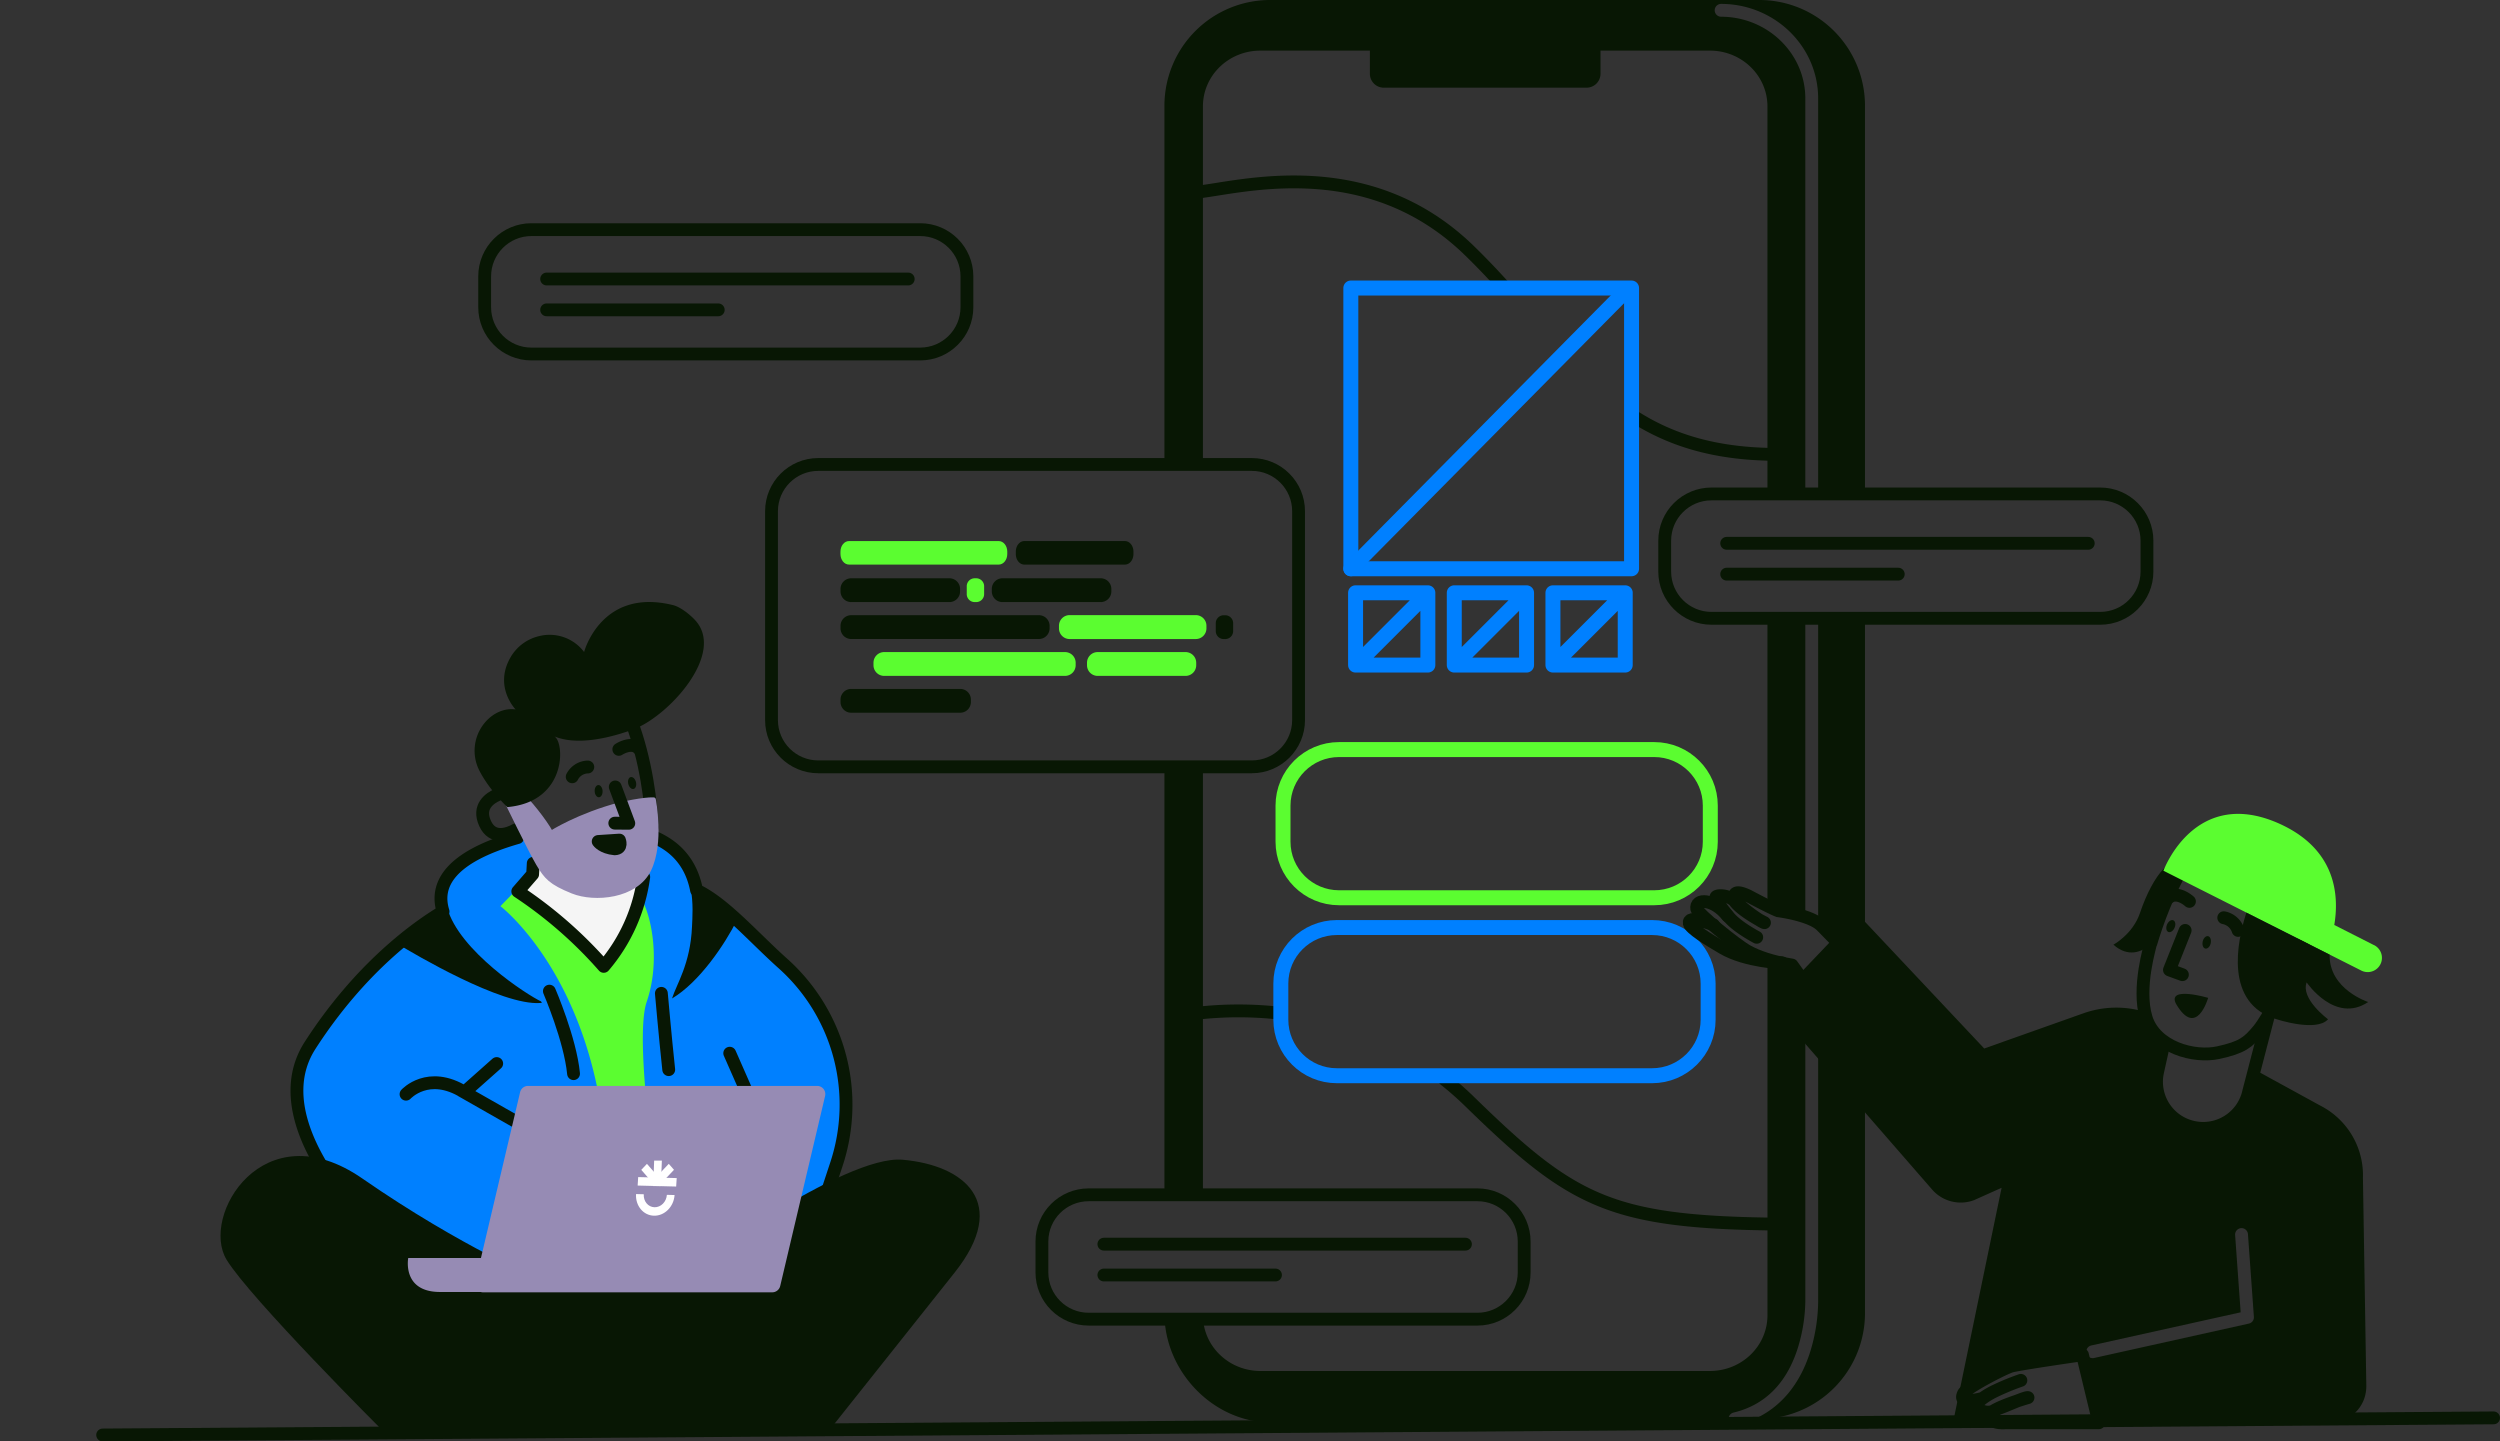
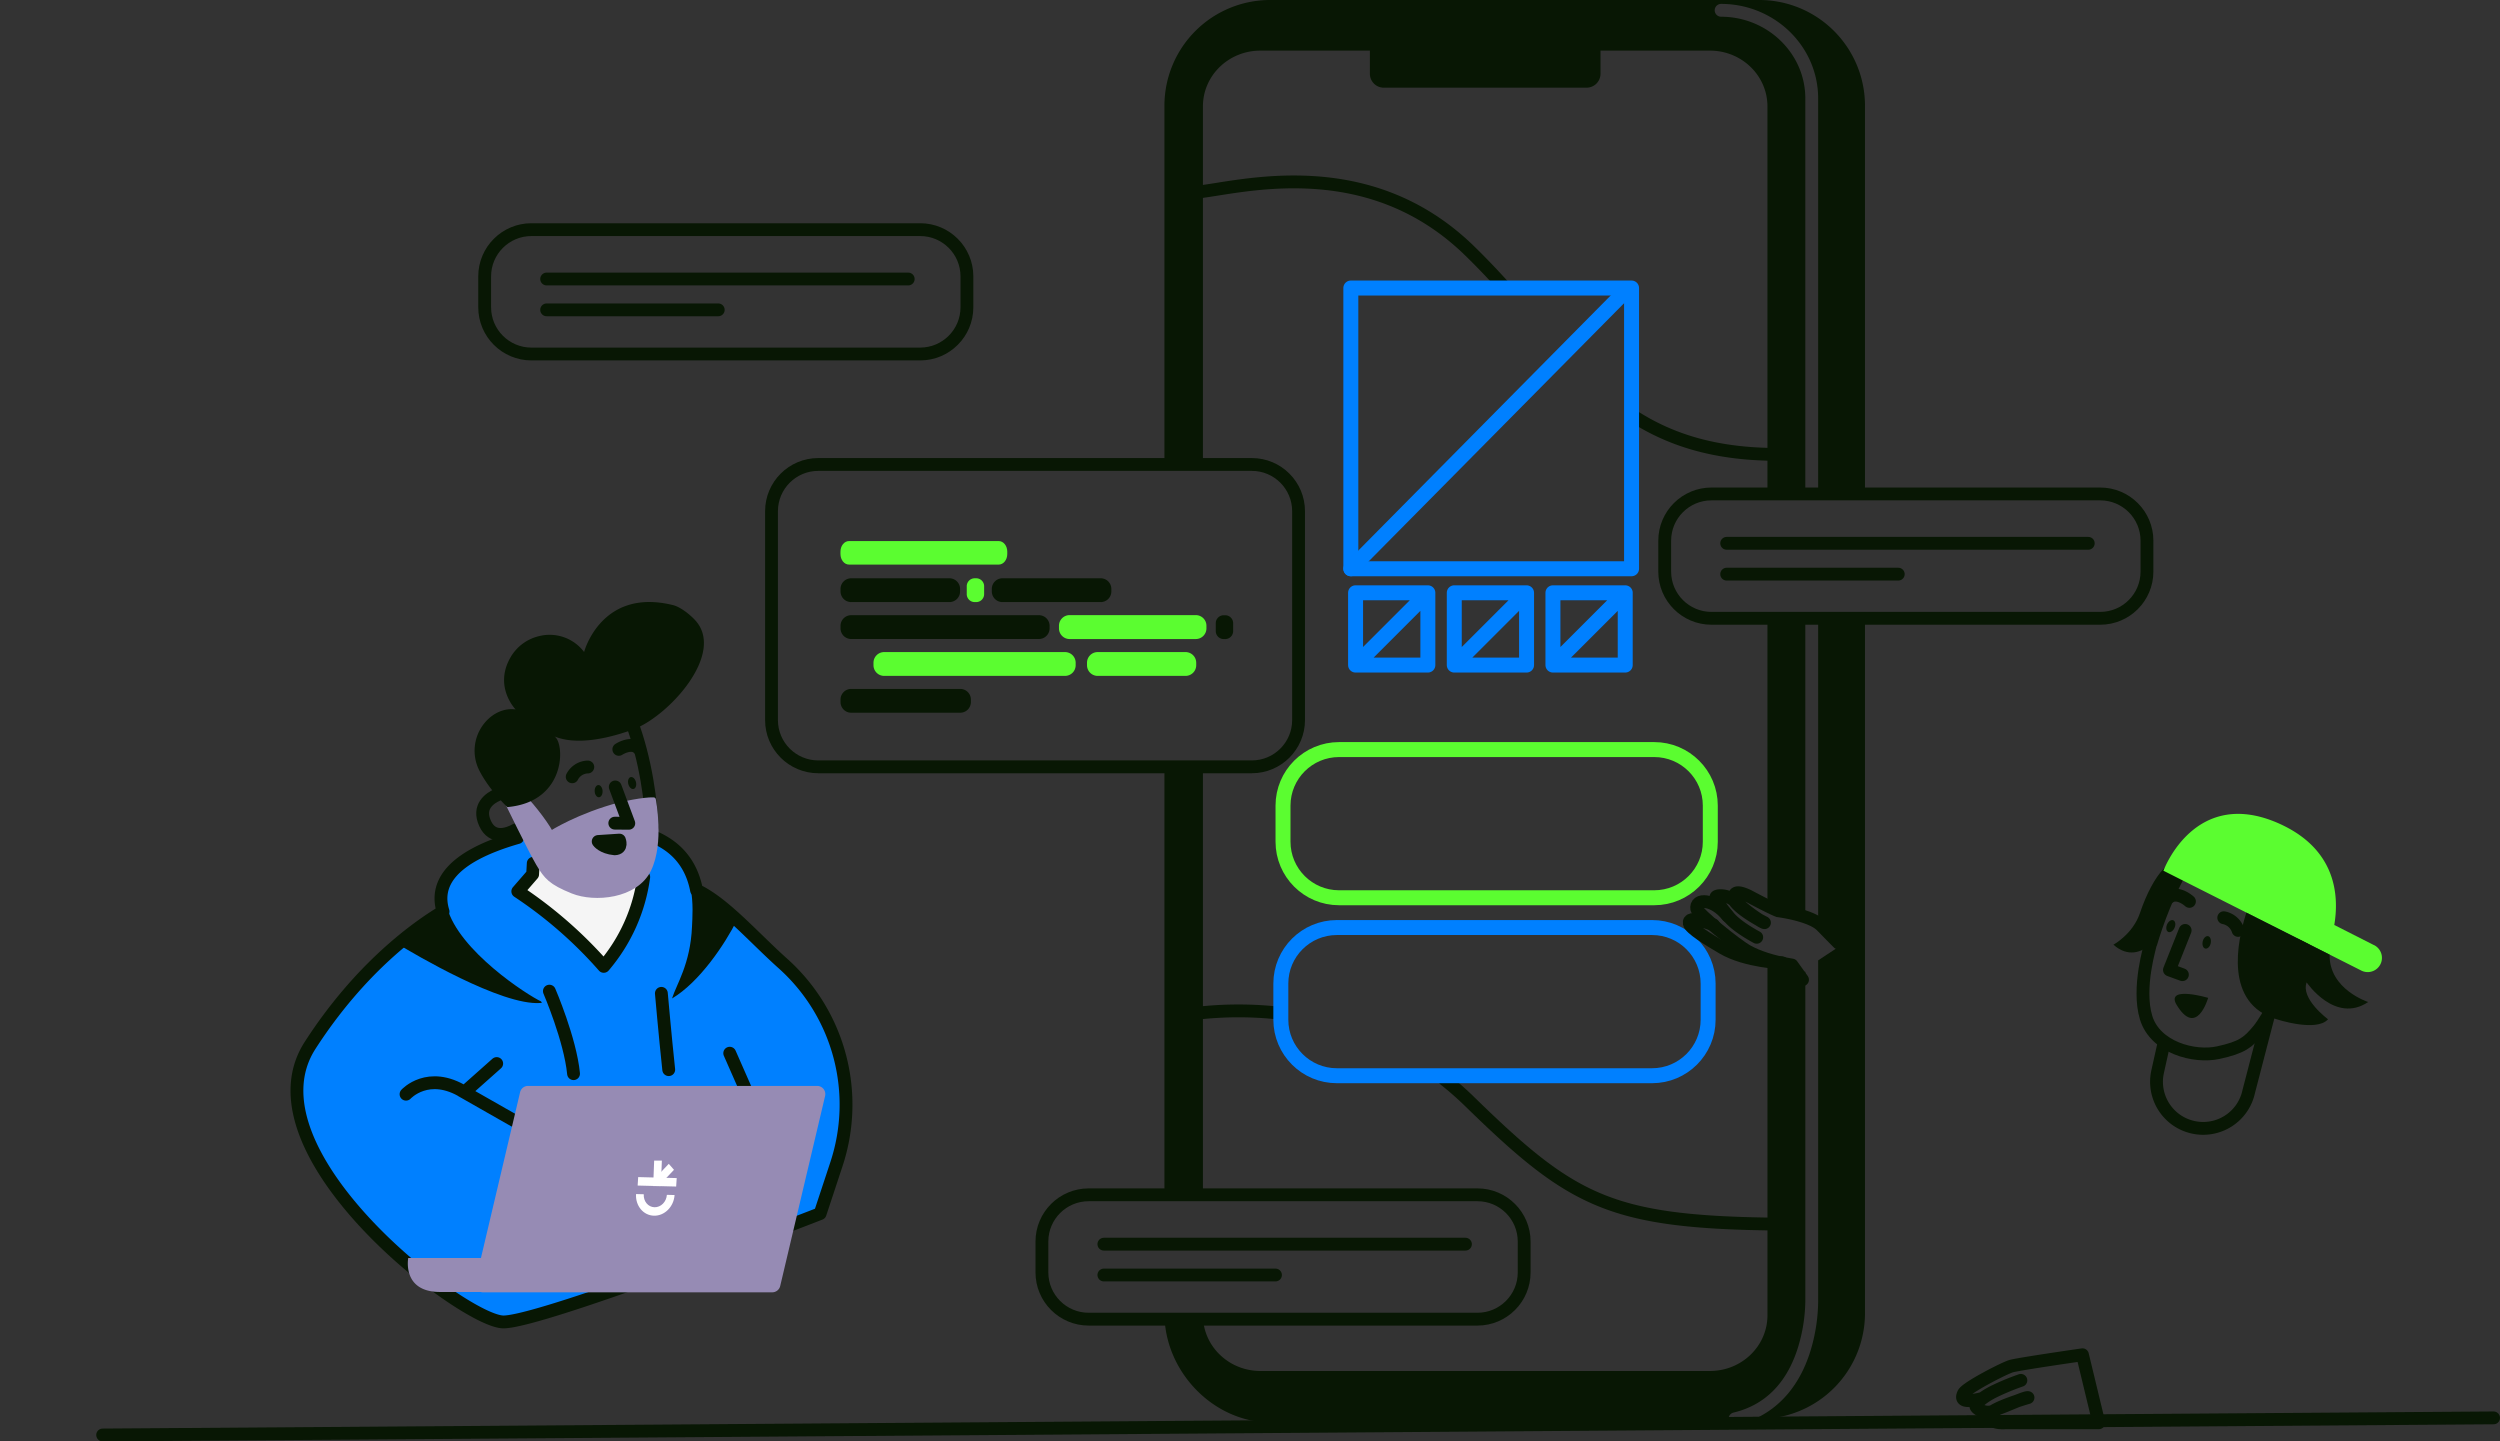
<svg xmlns="http://www.w3.org/2000/svg" width="1169" height="674" fill="none">
  <rect width="100%" height="100%" fill="#333333" stroke="none" />
  <path fill="#081704" d="M822.628 0h-228.69a49.45 49.45 0 0 0-49.45 49.45v167.74h18V49.74c0-14.4 12-26.07 26.9-26.07h51.17v10.88a6.513 6.513 0 0 0 6.61 6.45h94.61a6.518 6.518 0 0 0 6.62-6.42V23.67h51.16c14.86 0 26.9 11.67 26.9 26.07V231h17.71V46c0-21-17.69-38.18-39.45-38.18a3.001 3.001 0 0 1 0-6c25.06 0 45.45 19.82 45.45 44.18v185h21.9V49.45A49.448 49.448 0 0 0 822.628 0zm-260.14 358.57h-18v200.12h18V358.57zm263.969-69.439v135.79l17.71 3.26v-139.05h-17.71zM844.176 607V454.42l-17.71-2.82V615c0 14.4-12 26.07-26.9 26.07h-210.18c-14.22 0-25.86-10.7-26.82-24.25h-18c1.44 26 23.67 48.36 50 48.36l213.71-1.71a3 3 0 0 1 2.3-2.94c14.51-3.47 24.56-13.41 29.87-29.54a77.37 77.37 0 0 0 3.73-23.99z" />
  <path fill="#081704" d="M850.168 289.119v141.73l10.91 11-10.91 7.23v157.74a81.875 81.875 0 0 1-3.92 25.9c-4.83 14.82-13.65 25.31-25.76 30.78h2.14a49.45 49.45 0 0 0 49.44-49.44v-324.94h-21.9zm-41.76 375.051a3.005 3.005 0 0 0 3.61 2.22 46.698 46.698 0 0 0 8.47-2.89h-12.16c-.003.226.024.451.08.67z" />
  <path stroke="#081704" stroke-linecap="round" stroke-linejoin="round" stroke-width="6" d="M764.887 195.289c16.47 10.32 36.38 16.81 63.93 17.17M560.137 89.8c20.49-2.28 79.54-18.88 127.11 27.539 5.94 5.79 11.42 11.6 16.6 17.34M597.607 473.68a173.202 173.202 0 0 0-37.47.06m268.681 98.63c-76.08-1-94.001-10.81-141.571-57.23a151.513 151.513 0 0 0-11.809-10.38" />
  <path stroke="#0080FF" stroke-linecap="round" stroke-linejoin="round" stroke-width="7" d="M762.918 134.68h-131.27v131.27h131.27V134.68zm-95.251 142.509h-33.8v33.8h33.8v-33.8zm0 0-33.8 33.8m79.953-33.8h-33.8v33.8h33.8v-33.8zm0 0-33.8 33.8m79.936-33.8h-33.8v33.8h33.8v-33.8zm.01 0-33.81 33.8" />
  <path stroke="#5BFD30" stroke-linecap="round" stroke-linejoin="round" stroke-width="7" d="M773.528 350.5h-147.38c-14.476 0-26.21 11.735-26.21 26.21v16.87c0 14.475 11.734 26.21 26.21 26.21h147.38c14.475 0 26.209-11.735 26.209-26.21v-16.87c0-14.475-11.734-26.21-26.209-26.21z" />
  <path stroke="#0080FF" stroke-linecap="round" stroke-linejoin="round" stroke-width="7" d="M772.508 433.719h-147.38c-14.475 0-26.21 11.734-26.21 26.21v16.87c0 14.475 11.735 26.21 26.21 26.21h147.38c14.475 0 26.21-11.735 26.21-26.21v-16.87c0-14.476-11.735-26.21-26.21-26.21zm-11.91-298.1-128.95 130.33" />
  <path stroke="#081704" stroke-linecap="round" stroke-linejoin="round" stroke-width="6" d="M585.352 217.189h-202.73c-12.073 0-21.86 9.788-21.86 21.86v97.66c0 12.073 9.787 21.86 21.86 21.86h202.73c12.073 0 21.86-9.787 21.86-21.86v-97.66c0-12.072-9.787-21.86-21.86-21.86z" />
  <path fill="#5BFD30" d="M456.461 270.4h-.69a3.72 3.72 0 0 0-3.72 3.72v3.7a3.72 3.72 0 0 0 3.72 3.72h.69a3.72 3.72 0 0 0 3.72-3.72v-3.7a3.72 3.72 0 0 0-3.72-3.72z" />
  <path fill="#081704" d="M443.931 270.4h-45.9a5 5 0 0 0-5 5v1.14a5 5 0 0 0 5 5h45.9a5 5 0 0 0 5-5v-1.14a5 5 0 0 0-5-5zm5.06 51.731h-50.96a5 5 0 0 0-5 5v1.14a5 5 0 0 0 5 5h50.96a5 5 0 0 0 5-5v-1.14a5 5 0 0 0-5-5z" />
  <path fill="#5BFD30" d="M497.981 304.91h-84.54a5 5 0 0 0-5 5v1.14a5 5 0 0 0 5 5h84.54a5 5 0 0 0 5-5v-1.14a5 5 0 0 0-5-5zm56.37 0h-41.07a5 5 0 0 0-5 5v1.14a5 5 0 0 0 5 5h41.07a5 5 0 0 0 5-5v-1.14a5 5 0 0 0-5-5z" />
  <path fill="#081704" d="M572.902 287.689h-.69a3.72 3.72 0 0 0-3.72 3.72v3.7a3.72 3.72 0 0 0 3.72 3.72h.69a3.72 3.72 0 0 0 3.72-3.72v-3.7a3.72 3.72 0 0 0-3.72-3.72zm-87.111-.029h-87.76a5 5 0 0 0-5 5v1.14a5 5 0 0 0 5 5h87.76a5 5 0 0 0 5-5v-1.14a5 5 0 0 0-5-5z" />
  <path fill="#5BFD30" d="M467.011 253h-70.022c-2.203 0-3.989 2.21-3.989 4.937v1.126c0 2.727 1.786 4.937 3.989 4.937h70.022c2.203 0 3.989-2.21 3.989-4.937v-1.126c0-2.727-1.786-4.937-3.989-4.937z" />
  <path fill="#081704" d="M514.669 270.4H468.77a5 5 0 0 0-5 5v1.14a5 5 0 0 0 5 5h45.899a5 5 0 0 0 5-5v-1.14a5 5 0 0 0-5-5z" />
  <path fill="#5BFD30" d="M559.132 287.621h-58.96a5 5 0 0 0-5 5v1.2a5 5 0 0 0 5 5h58.96a5 5 0 0 0 5-5v-1.2a5 5 0 0 0-5-5z" />
-   <path fill="#081704" d="M526.012 253h-47.024c-2.203 0-3.988 2.199-3.988 4.911v1.178c0 2.712 1.785 4.911 3.988 4.911h47.024c2.203 0 3.988-2.199 3.988-4.911v-1.178c0-2.712-1.785-4.911-3.988-4.911zm578.898 297.77c.23-6.939-1.52-13.8-5.04-19.781A36.596 36.596 0 0 0 1085 517l-31.21-17.1-2.36 10.69a21.806 21.806 0 0 1-9.64 13.379 21.787 21.787 0 0 1-29.81-6.608 21.816 21.816 0 0 1-3.09-16.201l3.12-14.07a21.319 21.319 0 0 1-8.52-11.24c-.27-.89-.5-1.81-.69-2.74a46.006 46.006 0 0 0-28.6.71l-46.38 16.46-59.4-63.12L828 469.52l75.45 86.7a17.722 17.722 0 0 0 19.66 4.95l12.84-5.76-22.63 109.33 20.71.4c-5.46-1-2.75-5.39.85-6.69 2.3-.83 5.6-2.25 8.37-3.36a61.593 61.593 0 0 0-11.33 4.79c-3.58 1.44-7.64-1-8-2.2-.25-.75 1.07-2.34 3.55-4.12l-.94.44c-6.92 1.67-10.2 1.26-8.37-2.46 1.29-2.65 18.8-11.7 22.23-12.72 3.43-1.02 33.35-5.33 33.35-5.33l7.67 31.79 105.62.65c10.86 0 19.64-7.32 19.46-18.17l-1.58-96.99zm-53.35 68.14L979.19 635a2.895 2.895 0 0 1-.65.07 2.998 2.998 0 0 1-2.443-4.749 3.003 3.003 0 0 1 1.793-1.181l69.84-15.5-2.59-36.14a2.88 2.88 0 0 1 .15-1.164 3.03 3.03 0 0 1 1.5-1.74 3.025 3.025 0 0 1 2.3-.165 3.025 3.025 0 0 1 1.74 1.507c.18.354.28.738.31 1.132l2.78 38.72c.04.717-.17 1.425-.6 1.998-.43.572-1.06.97-1.76 1.122z" />
  <path stroke="#081704" stroke-linecap="round" stroke-linejoin="round" stroke-width="6" d="M833.391 450.23s-16.87-.5-27.92-7c-6.6-3.85-15.14-9.13-15.55-11.42-.78-4.27 9.64.1 11.3.66" />
  <path stroke="#081704" stroke-linecap="round" stroke-linejoin="round" stroke-width="6" d="m842.859 458.13-4.93-6.88c-9.39-1.51-16.08-3.91-20.58-6.35-5.83-3.17-23.59-17.88-23.93-19.82-.9-5.16 7.9-5 14.38 3.22" />
  <path stroke="#081704" stroke-linecap="round" stroke-linejoin="round" stroke-width="6" d="M821.442 438.27s-9.06-4.71-13-9.47c-3.94-4.76-6.72-8.5-6-9.45.72-.95 5.89-.8 8.61 1.93 3.45 4.92 14 10.16 14 10.16-1.16-.17-8-4.87-11.36-8-3.36-3.13-4.85-8.89 4.35-4.24 0 0 9.8 5.27 13.43 6.67 0 0 15.39 1.94 20.35 7.11 1 1 3.79 3.91 7.81 7.94M926.55 654c-6.92 1.67-10.2 1.26-8.37-2.46 1.29-2.65 18.8-11.7 22.23-12.72 3.43-1.02 33.35-5.33 33.35-5.33l7.67 31.79H938.1c-10.49.67-7.46-5.29-3.18-6.83 4.28-1.54 12.19-5.23 13.37-4.93 0 0-11.29 3.22-16.33 6.36-3.58 1.44-7.64-1-8-2.2-.36-1.2 2.91-4.25 8.4-7a115.348 115.348 0 0 1 12.6-5.22m115.96-171.31-9.45 36.41a21.827 21.827 0 0 1-3.42 7.785 21.83 21.83 0 0 1-6.15 5.88 21.75 21.75 0 0 1-7.93 3.078c-2.82.495-5.7.43-8.5-.193a21.844 21.844 0 0 1-7.79-3.422 21.866 21.866 0 0 1-5.88-6.144 21.82 21.82 0 0 1-3.08-7.929c-.5-2.82-.43-5.71.19-8.505l2.89-13" />
  <path stroke="#081704" stroke-linecap="round" stroke-linejoin="round" stroke-width="6" d="M1073.48 451.901s17.41-33.92-16.73-52c-3.18-1.69-25.16-12.8-35.71 5-7 11.88-12.18 25.61-15.41 36.52 0 .06-6.391 20.51-2.1 34.47 4.29 13.96 22.46 18.79 33.72 16.33 11.26-2.46 13.94-4.78 18.75-10.51 4.81-5.73 17.44-29.71 17.44-29.71l.04-.1z" />
  <path fill="#081704" d="M1005.63 441.35c3.23-10.91 8.36-24.64 15.41-36.52.32-.55.66-1.07 1-1.56-5.74-4.47-15 4.76-21.42 23.73-3.32 9.82-12.39 14.75-12.39 14.75 6.93 6.07 13.17 3.44 17.28 0 .08-.25.12-.39.12-.4z" />
  <path stroke="#081704" stroke-linecap="round" stroke-linejoin="round" stroke-width="6" d="m1021.78 435.061-7.35 18.48 6.06 2.22" />
  <path fill="#081704" d="M1016.83 433.816c.65-1.508.38-3.069-.59-3.487-.98-.418-2.29.465-2.94 1.973-.64 1.507-.38 3.068.6 3.486.97.418 2.29-.465 2.93-1.972zm16.9 7.252c.35-1.601-.2-3.085-1.23-3.314-1.04-.228-2.17.885-2.52 2.486-.35 1.602.2 3.086 1.23 3.315 1.04.228 2.17-.885 2.52-2.487z" />
  <path stroke="#081704" stroke-linecap="round" stroke-linejoin="round" stroke-width="6" d="M1046.54 435.061a8.783 8.783 0 0 0-6.71-5.93m-16.05-7.641s-5.34-4.89-9.35-2" />
  <path fill="#5BFD30" d="m1109.94 441.87-18.43-9.35c2.31-13.75.89-35-24.88-47-40.27-18.71-55 21.63-55 21.63l92.27 46.56a6.653 6.653 0 0 0 7.53-.727 6.53 6.53 0 0 0 1.65-2.09c.41-.8.65-1.675.7-2.57a6.635 6.635 0 0 0-1.73-4.926 6.551 6.551 0 0 0-2.15-1.567l.04.04z" />
  <path fill="#081704" d="M1017.45 469.3c-4.12-8.37 15.08-2.71 15.08-2.71s-5.43 19.3-15.08 2.71zm71.88-22.9-38.93-19.65c-4.52 14.08-10.19 42.38 13.93 49.79 0 0 18.85 6.25 24.26.06 0 0-12.93-9.49-10-17.24 0 0 13.25 19.59 28.78 9.18 0 0-18.37-5.89-18.04-22.14z" />
  <path stroke="#081704" stroke-linecap="round" stroke-linejoin="round" stroke-width="6" d="M982.058 230.971h-181.78c-12.073 0-21.86 9.787-21.86 21.86v14.43c0 12.073 9.787 21.86 21.86 21.86h181.78c12.073 0 21.862-9.787 21.862-21.86v-14.43c0-12.073-9.789-21.86-21.862-21.86zm-174.66 23.08h169.07m-169.07 14.42h80.23m-196.789 290.22h-181.78c-12.073 0-21.86 9.787-21.86 21.86v14.43c0 12.073 9.787 21.86 21.86 21.86h181.78c12.073 0 21.86-9.787 21.86-21.86v-14.43c0-12.073-9.787-21.86-21.86-21.86zm-174.671 23.08h169.07m-169.07 14.42h80.24m-166.139-488.81h-181.78c-12.073 0-21.86 9.787-21.86 21.86v14.43c0 12.073 9.787 21.86 21.86 21.86h181.78c12.073 0 21.86-9.787 21.86-21.86v-14.43c0-12.073-9.787-21.86-21.86-21.86zm-174.66 23.08h169.07m-169.07 14.42h80.24" />
  <path fill="#0080FF" d="M242.079 391.64c-31.76 9.14-38.8 22-34.91 34.59-12.74 7.65-38.82 26.4-62.14 62.54-32.35 50.13 72 129.37 90.39 129.37s148.07-50.66 148.07-50.66l7.62-23.08a88.581 88.581 0 0 0-24.4-93.31l-.61-.55c-14-12.53-27.39-28.13-40.39-34.29-1.81-9.39-6.89-19.42-20.32-25" />
  <path stroke="#081704" stroke-linecap="round" stroke-linejoin="round" stroke-width="6" d="M242.079 391.64c-31.76 9.14-38.8 22-34.91 34.59-12.74 7.65-38.82 26.4-62.14 62.54-32.35 50.13 72 129.37 90.39 129.37s148.07-50.66 148.07-50.66l7.62-23.08a88.581 88.581 0 0 0-24.4-93.31l-.61-.55c-14-12.53-27.39-28.13-40.39-34.29-1.81-9.39-6.89-19.42-20.32-25" />
  <path fill="#081704" d="M322.9 415c1.41 7.26.86 14.16.68 18.35-.75 17.53-7.35 27-9.33 33.54 12.79-7.63 24.61-25.18 30.37-36.66-3.62-3.43-15.34-12.08-21.72-15.23zm-69.901 53.259c-6.33-2.91-38.49-23.67-43.92-43.88-6.51 3.49-16.65 9.59-22.95 17.11 7.29 4.41 48.35 28.82 66.51 27.51l.73-.06c-.17-.27-.29-.5-.37-.68z" />
-   <path fill="#5BFD30" d="M302.4 468.439c6.92-20.16 1.66-42.59-3.19-49.18a80.343 80.343 0 0 1-16.9 32.58 201.006 201.006 0 0 0-40.19-35.06l.58-.67-1.36.06-7.34 7.56s35 26.62 46.39 90.76c7.4 41.67 11.2 80.81 11.2 80.81l21.7-1.16s-18.43-103.77-10.89-125.7z" />
  <path stroke="#081704" stroke-linecap="round" stroke-linejoin="round" stroke-width="6" d="M232.59 371.658c-3.31 1.45-9.53 5.38-5.7 13.52 3.43 7.29 10.19 5.09 14.23 2.89m53.782-51.568c7.24 18.52 9.75 40.32 10 50.5" />
  <path fill="#F5F5F5" d="m249.351 403.68-.29 5.13-6.94 8a200.974 200.974 0 0 1 40.19 35.06 80.813 80.813 0 0 0 18.69-41.75" />
  <path stroke="#081704" stroke-linecap="round" stroke-linejoin="round" stroke-width="6" d="m249.351 403.68-.29 5.13-6.94 8a200.974 200.974 0 0 1 40.19 35.06 80.813 80.813 0 0 0 18.69-41.75" />
  <path fill="#968BB4" stroke="#968BB4" stroke-linecap="round" stroke-linejoin="round" stroke-width="2" d="M243.702 371.738c2.6 1.6 11.21 12.37 14 17.71 0 0 12.68-8.19 32.45-13.38 0 0 10.88-2.45 15.51-2.21 0 0 4 20.31-2.18 32.87-6.18 12.56-25.48 14.27-35.74 10.13-10.26-4.14-12.42-6.72-16.09-12.91s-15.14-29.81-15.14-29.81l7.19-2.4z" />
  <path fill="#081704" d="M237.222 377.399s-8.26-7.76-12.93-16.8a20.403 20.403 0 0 1 4.82-25.1c6.16-5.11 12-3.74 12-3.74s-10.55-10.76-2.17-24.76a20.93 20.93 0 0 1 13.44-9.62 20.13 20.13 0 0 1 20.74 7.5s8-30.35 41.72-21.89c3.4.85 7.89 4.47 10.26 7.06 14.35 15.73-12.83 45.28-29.33 51.16-18.11 6.46-29.74 6.07-36.85 3 5.08 1.62 6.98 30.65-21.7 33.19z" />
  <path stroke="#081704" stroke-linecap="round" stroke-linejoin="round" stroke-width="6" d="m287.693 367.969 6.33 17-6.55-.06" />
  <path fill="#081704" d="M296.266 368.918c.992-.245 1.489-1.687 1.11-3.22-.379-1.534-1.49-2.578-2.482-2.333-.992.245-1.489 1.687-1.11 3.22.379 1.534 1.49 2.578 2.482 2.333zm-16.195 3.879c1.02-.055 1.778-1.379 1.692-2.956-.085-1.577-.981-2.811-2.002-2.755-1.02.055-1.778 1.378-1.692 2.955.085 1.578.981 2.811 2.002 2.756z" />
  <path stroke="#081704" stroke-linecap="round" stroke-linejoin="round" stroke-width="6" d="M267.562 363.228a8.467 8.467 0 0 1 3.018-3.288 8.46 8.46 0 0 1 4.273-1.292m14.51-8.249s5.83-3.81 9.19-.46" />
  <path fill="#081704" stroke="#081704" stroke-linecap="round" stroke-linejoin="round" stroke-width="6" d="M287.431 396.898c-5.75-.54-7.72-3.42-7.72-3.42l9.94-.65s1.59 3.98-2.22 4.07z" />
  <path stroke="#081704" stroke-linecap="round" stroke-linejoin="round" stroke-width="6" d="M256.891 463.459s9.75 22.62 11.3 38.59m41.067-37.561s1.73 19.72 3.44 35.68m-122.839 11.481s10.37-11.44 27.3-.92l15.1-13.42m23.03 35.08c-1.83-.92-39.5-22.42-39.5-22.42m132.93-.44-7.5-17.05" />
-   <path fill="#081704" d="M253.43 598.87s-37.54-15.6-83.95-47.77c-46.41-32.17-76 17.65-63.49 38 11 18 72.79 79.71 72.79 79.71l210.34-1.71s49.42-62.19 57.18-71.93c26.23-32.94 4.56-50.36-24.27-52.88-27.14-2.38-100.38 51-109.38 57.85l-59.22-1.27z" />
  <path fill="#968BB4" d="M382.091 507.77h-135.17a3.804 3.804 0 0 0-3.72 2.94l-18.31 77.52h-34s-3.07 15.9 14.88 15.9h19c.354.104.721.158 1.09.16h135.24a3.829 3.829 0 0 0 3.72-2.94l21-88.88a3.836 3.836 0 0 0-.73-3.251 3.837 3.837 0 0 0-3-1.449z" />
  <path fill="#fff" d="m298.418 550.406 18.014.463-.258 3.958-18.014-.463z" />
-   <path fill="#fff" d="m306.211 554.303-6.354-7.281 2.655-2.807 6.354 7.282z" />
  <path fill="#fff" d="m306.414 550.863 6.303-6.662 2.442 2.799-6.303 6.661z" />
  <path fill="#fff" d="m305.43 554.6.451-11.888 3.604-.006-.451 11.889z" />
  <path fill="#fff" fill-rule="evenodd" d="M297.418 558.34c-.354 5.463 3.391 9.994 8.364 10.121 4.974.127 9.294-4.198 9.65-9.661l-3.601-.092c-.213 3.278-2.805 5.874-5.79 5.798-2.984-.076-5.231-2.795-5.018-6.074l-3.605-.092z" clip-rule="evenodd" />
  <path stroke="#081704" stroke-linecap="round" stroke-linejoin="round" stroke-width="6" d="M1166 663 48 671" />
</svg>